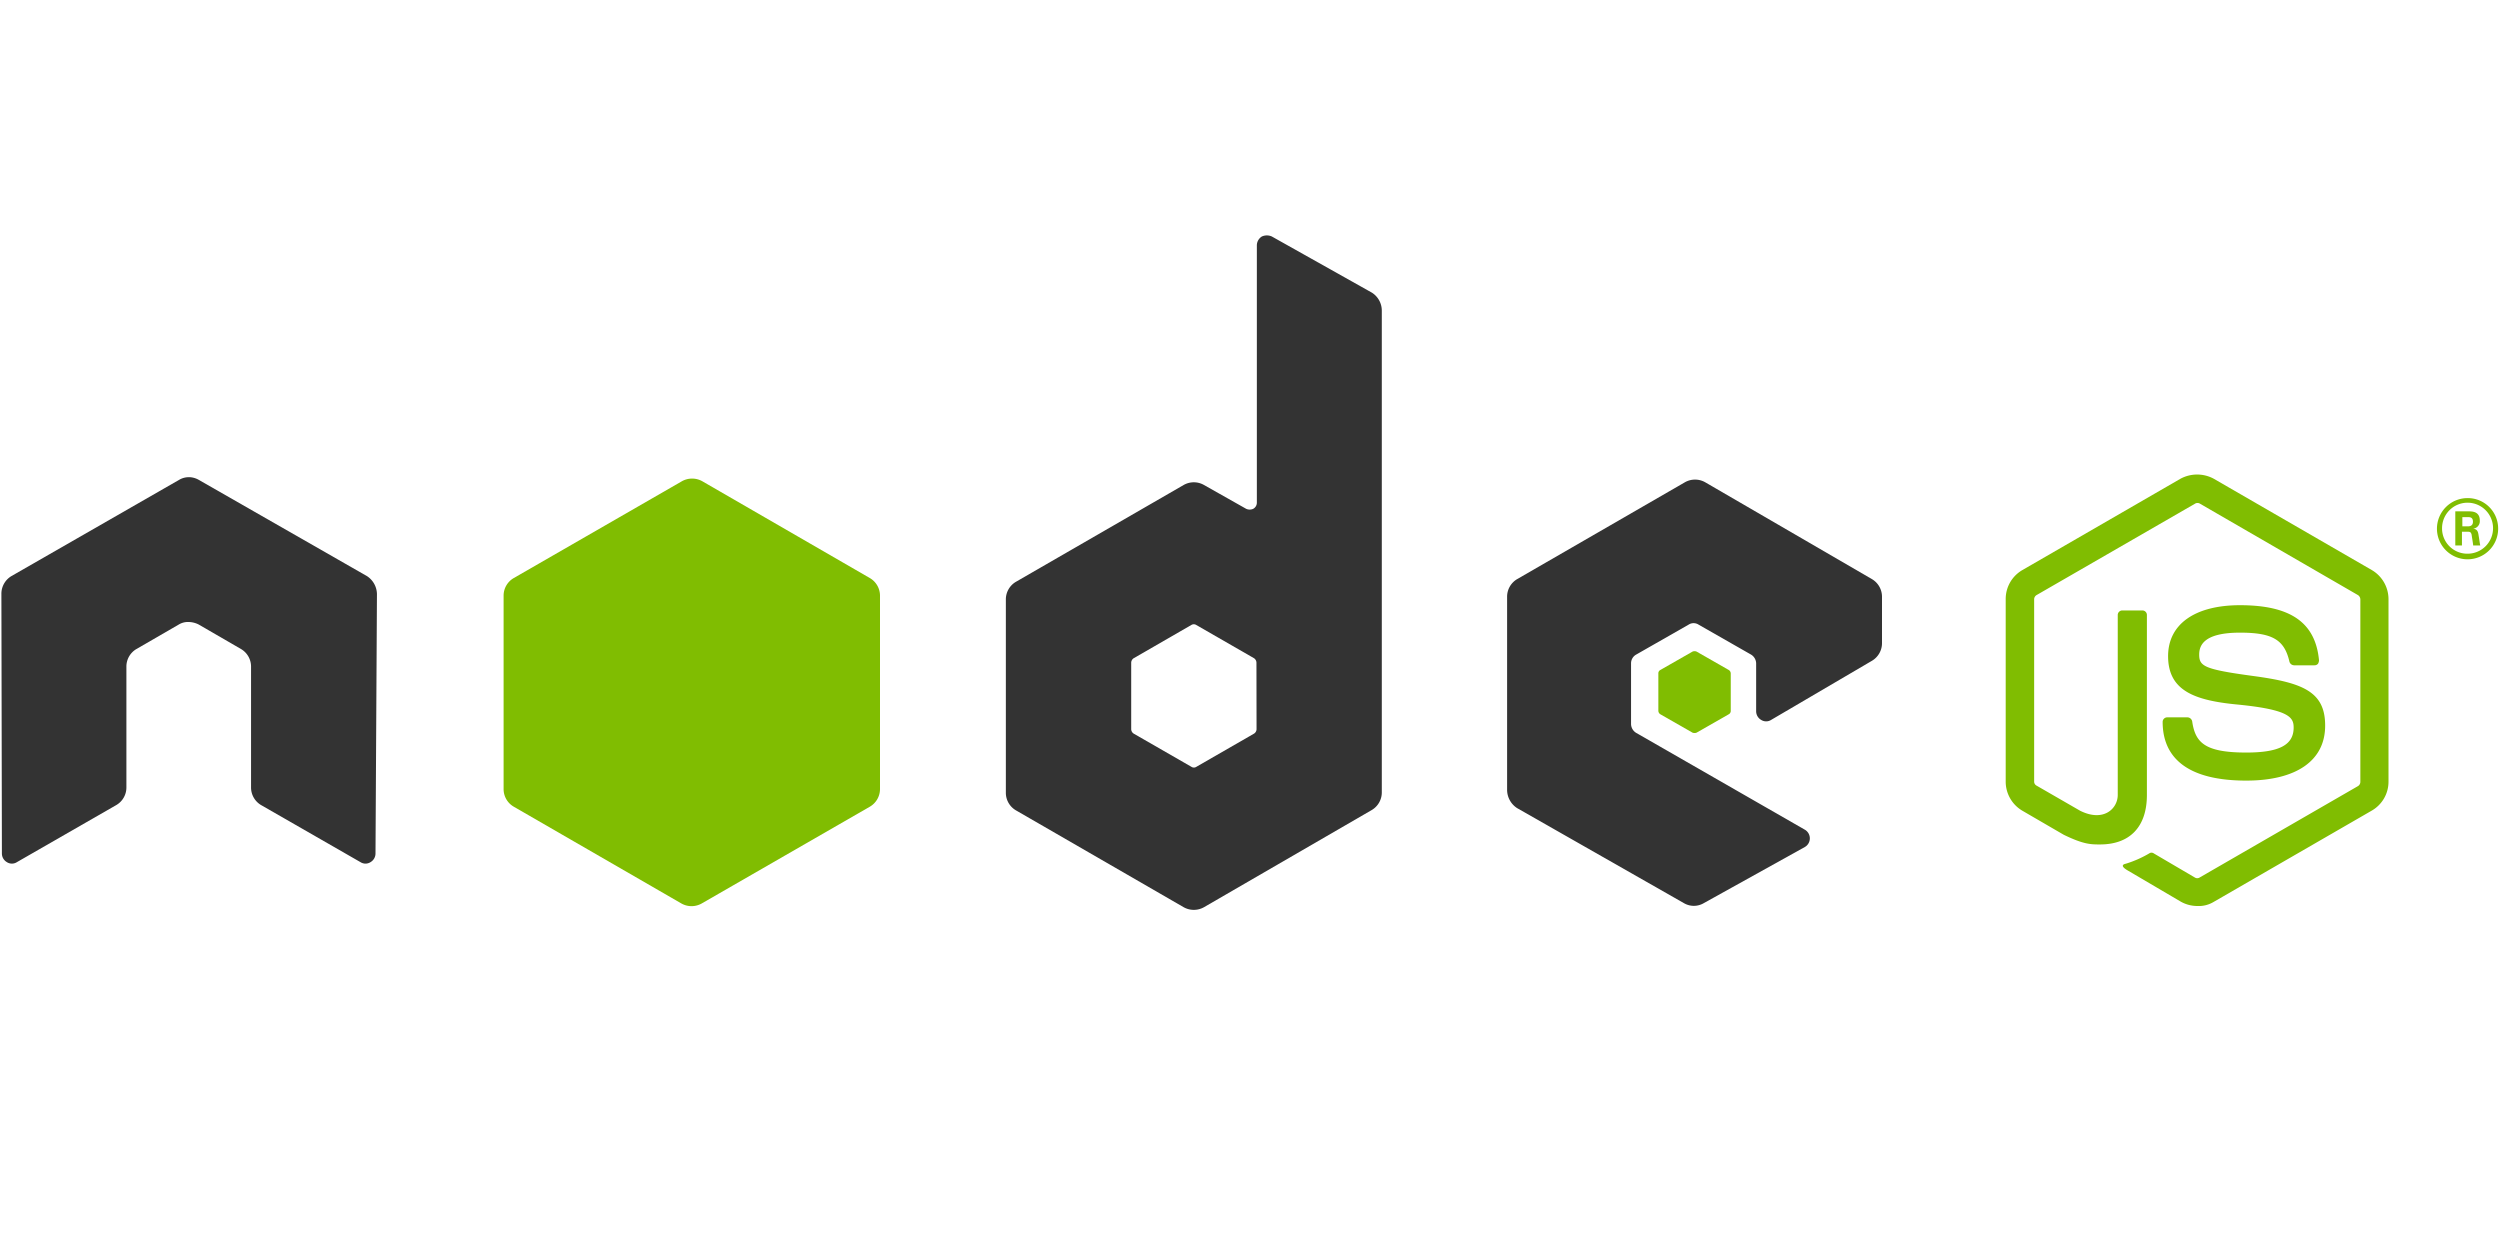
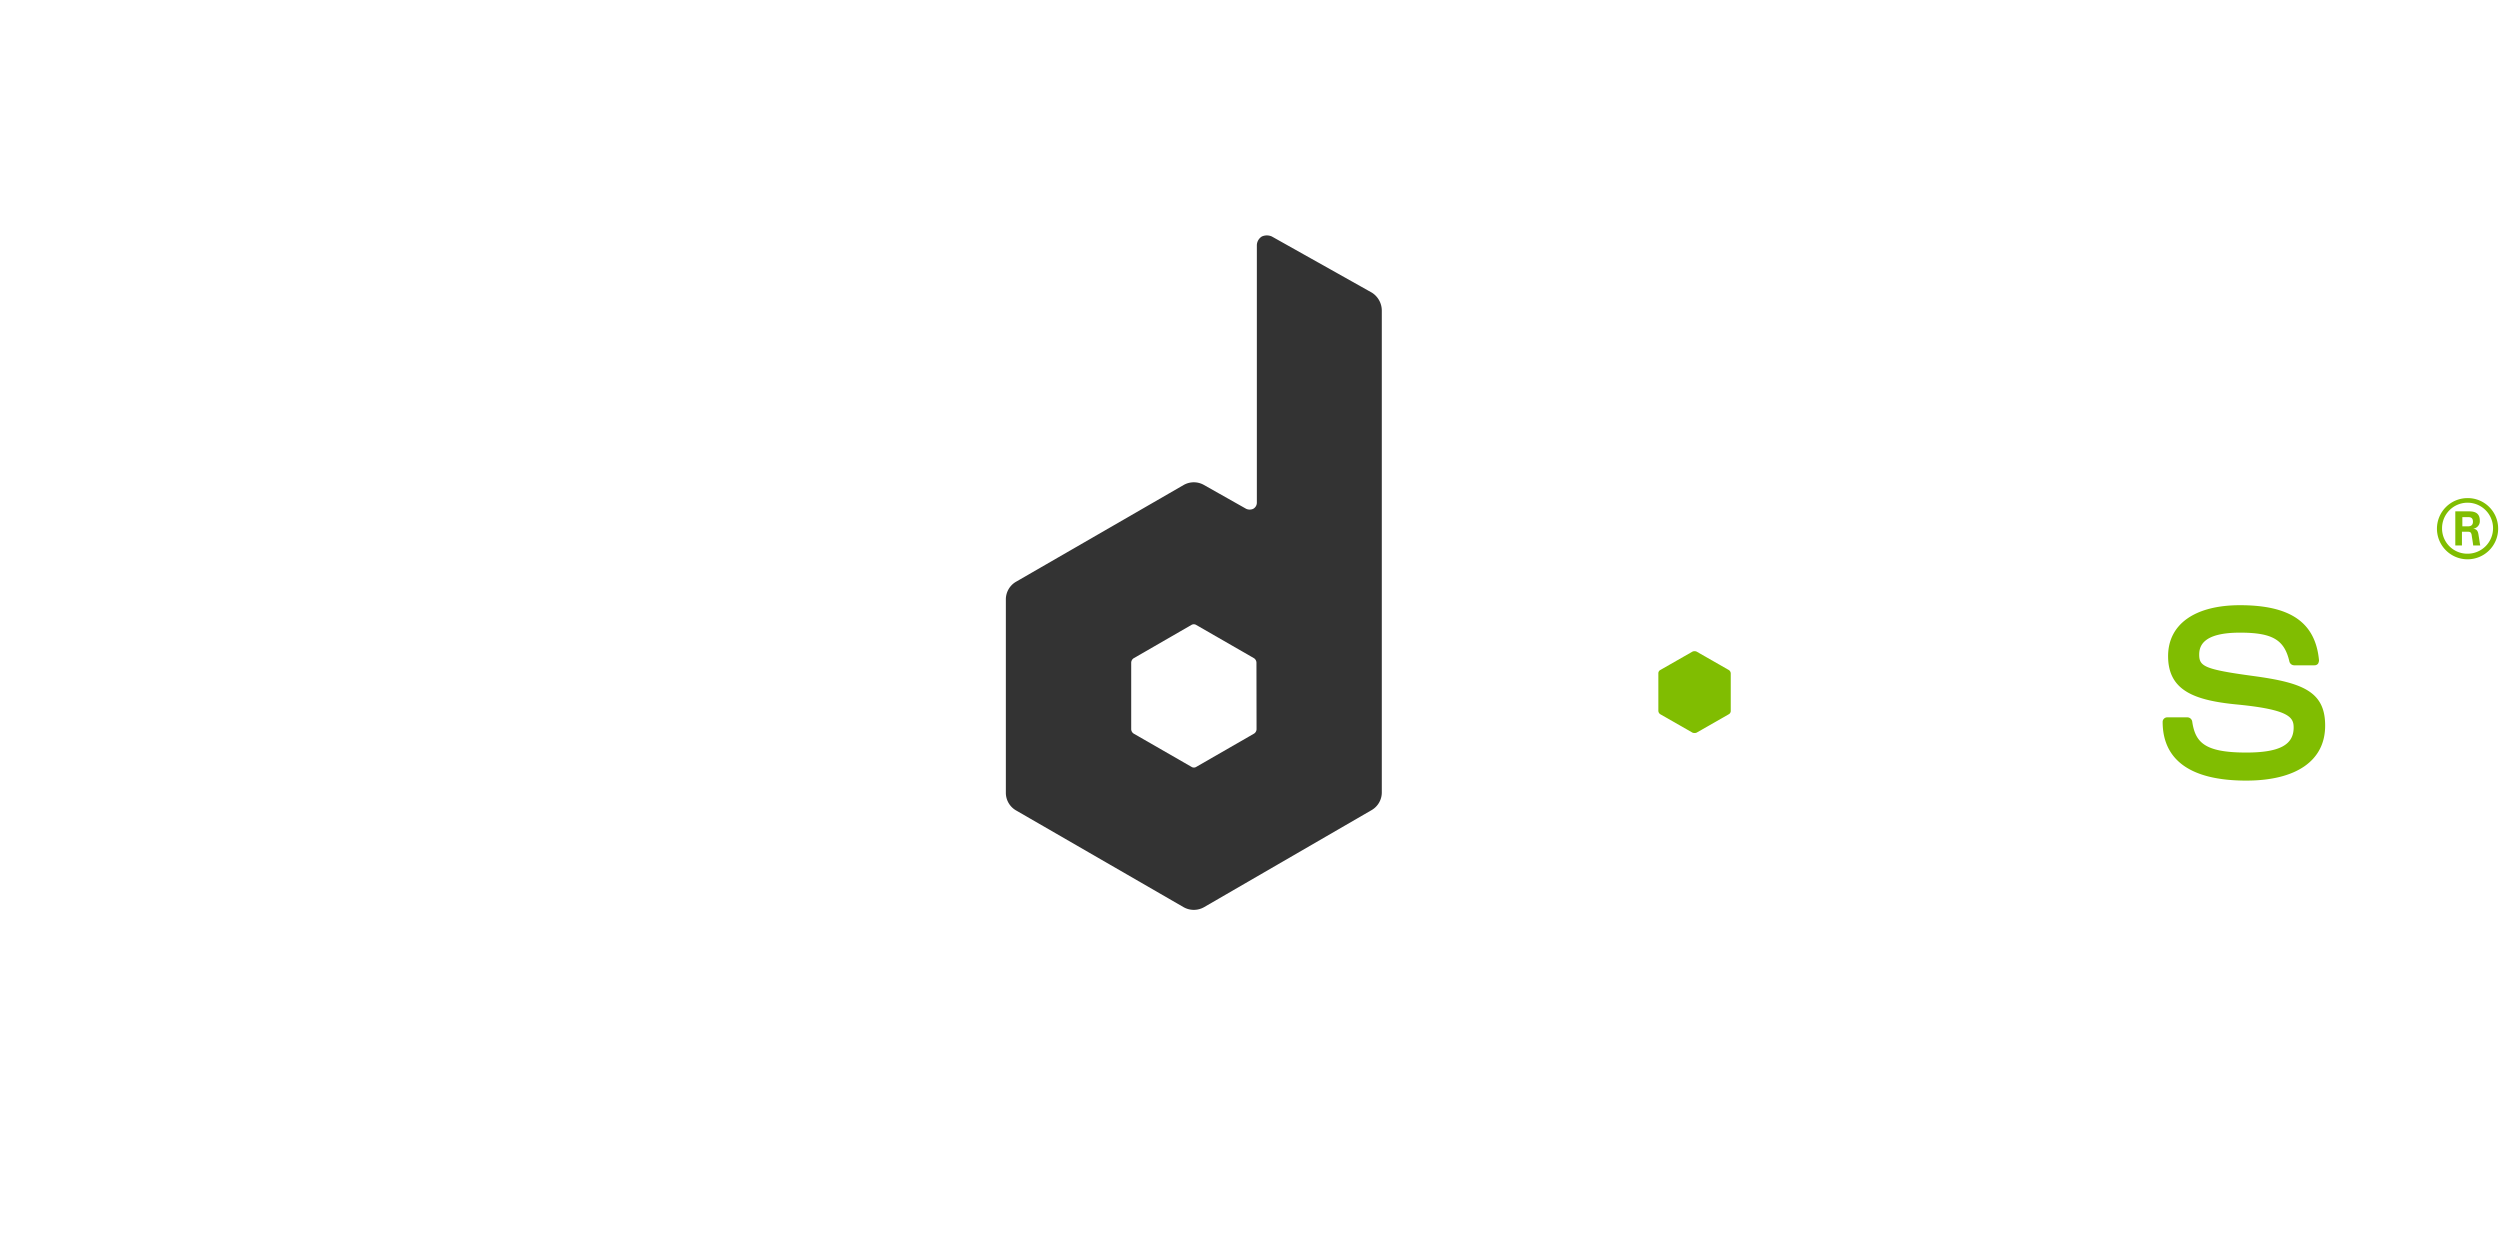
<svg xmlns="http://www.w3.org/2000/svg" id="Layer_1" data-name="Layer 1" viewBox="0 0 500 250">
  <defs>
    <style>.cls-1{fill:#333;}.cls-1,.cls-2{fill-rule:evenodd;}.cls-2,.cls-3{fill:#80bd01;}</style>
  </defs>
-   <path class="cls-1" d="M75.39,118.79a4.38,4.38,0,0,0-2-3.57L39.8,96A4.08,4.08,0,0,0,38,95.44h-.31a3.76,3.76,0,0,0-1.83.51L2.28,115.22a4.11,4.11,0,0,0-2,3.57l.1,51.91a2,2,0,0,0,1,1.73,1.85,1.85,0,0,0,2,0L23.28,161a4.06,4.06,0,0,0,2-3.47V133.27a4.07,4.07,0,0,1,2-3.46l8.47-4.9a3.55,3.55,0,0,1,2-.51,4.63,4.63,0,0,1,2,.51l8.46,4.9a4.07,4.07,0,0,1,2,3.46v24.27a4.08,4.08,0,0,0,2,3.47l19.89,11.42a1.85,1.85,0,0,0,2,0,2,2,0,0,0,1-1.73Z" />
  <path class="cls-1" d="M254.37,47.3a2.42,2.42,0,0,0-2,0,2.11,2.11,0,0,0-1,1.74v51.5a1.4,1.4,0,0,1-.72,1.22,1.68,1.68,0,0,1-1.42,0L240.8,97a4.1,4.1,0,0,0-4.07,0l-33.56,19.37a4.08,4.08,0,0,0-2,3.47v38.75a4.07,4.07,0,0,0,2,3.47l33.56,19.38a4.15,4.15,0,0,0,4.07,0L274.36,162a4.08,4.08,0,0,0,2-3.47V62.09a4.26,4.26,0,0,0-2-3.57Zm-3.06,98.52a1.08,1.08,0,0,1-.51.91l-11.52,6.63a.9.9,0,0,1-1,0l-11.53-6.63a1.08,1.08,0,0,1-.51-.91V132.56a1.09,1.09,0,0,1,.51-.92L238.26,125a.94.94,0,0,1,1,0l11.52,6.63a1.09,1.09,0,0,1,.51.92Z" />
-   <path class="cls-1" d="M374.4,132.15a4.08,4.08,0,0,0,2-3.47V119.3a4.09,4.09,0,0,0-2-3.47L341.05,96.46a4.12,4.12,0,0,0-4.08,0l-33.55,19.37a4.09,4.09,0,0,0-2,3.47v38.75a4.38,4.38,0,0,0,2,3.57l33.35,19a3.92,3.92,0,0,0,4,0l20.2-11.22a2,2,0,0,0,0-3.46l-33.76-19.38a2.11,2.11,0,0,1-1-1.73V132.66a2,2,0,0,1,1-1.73l10.51-6a1.83,1.83,0,0,1,2,0l10.51,6a2.11,2.11,0,0,1,1,1.73v9.59a2,2,0,0,0,1,1.73,1.85,1.85,0,0,0,2,0Z" />
-   <path class="cls-2" d="M136.38,96.25a4.17,4.17,0,0,1,4.08,0L174,115.63a4.08,4.08,0,0,1,2,3.47v38.75a4.09,4.09,0,0,1-2,3.47l-33.65,19.37a4.12,4.12,0,0,1-4.08,0l-33.55-19.37a4.07,4.07,0,0,1-2-3.47V119.1a4.06,4.06,0,0,1,2-3.47Z" />
-   <path class="cls-3" d="M439.46,181.2a6.72,6.72,0,0,1-3.37-.91l-10.6-6.23c-1.53-.91-.82-1.22-.31-1.32a21.9,21.9,0,0,0,4.8-2.14.82.82,0,0,1,.81.1l8.16,4.79a.9.9,0,0,0,1,0l31.61-18.25a1,1,0,0,0,.51-.82V119.91a1.05,1.05,0,0,0-.51-.91L440,100.74a.94.94,0,0,0-1,0L407.34,119a1,1,0,0,0-.51.81v36.51a.91.91,0,0,0,.51.82l8.67,5c4.69,2.35,7.54-.4,7.54-3.16V123a.91.91,0,0,1,.92-.91h4a.9.9,0,0,1,.91.91v36c0,6.32-3.36,9.89-9.38,9.89-1.83,0-3.26,0-7.24-1.93l-8.26-4.8a6.75,6.75,0,0,1-3.36-5.81V119.81a6.67,6.67,0,0,1,3.36-5.81l31.61-18.26a7,7,0,0,1,6.63,0L474.34,114a6.75,6.75,0,0,1,3.36,5.81v36.51a6.66,6.66,0,0,1-3.36,5.81l-31.62,18.26A5.76,5.76,0,0,1,439.46,181.2Z" />
  <path class="cls-3" d="M449.25,156.12c-13.87,0-16.72-6.33-16.72-11.73a.91.91,0,0,1,.91-.92h4.08a1,1,0,0,1,.92.82c.61,4.18,2.45,6.22,10.81,6.22,6.63,0,9.48-1.53,9.48-5,0-2-.81-3.57-11.11-4.59-8.67-.81-14-2.75-14-9.69,0-6.42,5.4-10.19,14.38-10.19,10.09,0,15.09,3.46,15.8,11a1.45,1.45,0,0,1-.2.71.9.9,0,0,1-.71.31h-4.08a1,1,0,0,1-.92-.71c-1-4.39-3.37-5.82-9.89-5.82-7.24,0-8.16,2.55-8.16,4.39,0,2.34,1,2.95,10.81,4.28s14.38,3.06,14.38,9.89C465.06,152.14,459.24,156.12,449.25,156.12Z" />
  <path class="cls-2" d="M338.5,130.32a1.05,1.05,0,0,1,.82,0l6.42,3.67a.83.83,0,0,1,.41.71v7.45a.76.76,0,0,1-.41.71l-6.42,3.67a1.15,1.15,0,0,1-.82,0l-6.42-3.67a.85.85,0,0,1-.41-.71V134.7a.75.75,0,0,1,.41-.71Z" />
  <path class="cls-3" d="M499.63,105.74a6.12,6.12,0,1,1-6.12-6.12A6.08,6.08,0,0,1,499.63,105.74Zm-11.22-.1a5.05,5.05,0,0,0,5.1,5.1,5.1,5.1,0,1,0-5.1-5.1Zm2.86-3.37h2.34c.82,0,2.35,0,2.35,1.84a1.51,1.51,0,0,1-1.33,1.63c.92.1,1,.71,1.12,1.53.1.51.21,1.53.31,1.83h-1.43c0-.3-.3-2-.3-2.14-.11-.41-.21-.61-.72-.61h-1.22v2.75h-1.33v-6.83Zm1.32,3h1c.92,0,1-.61,1-.92,0-.92-.61-.92-1-.92h-1.12v1.84Z" />
</svg>